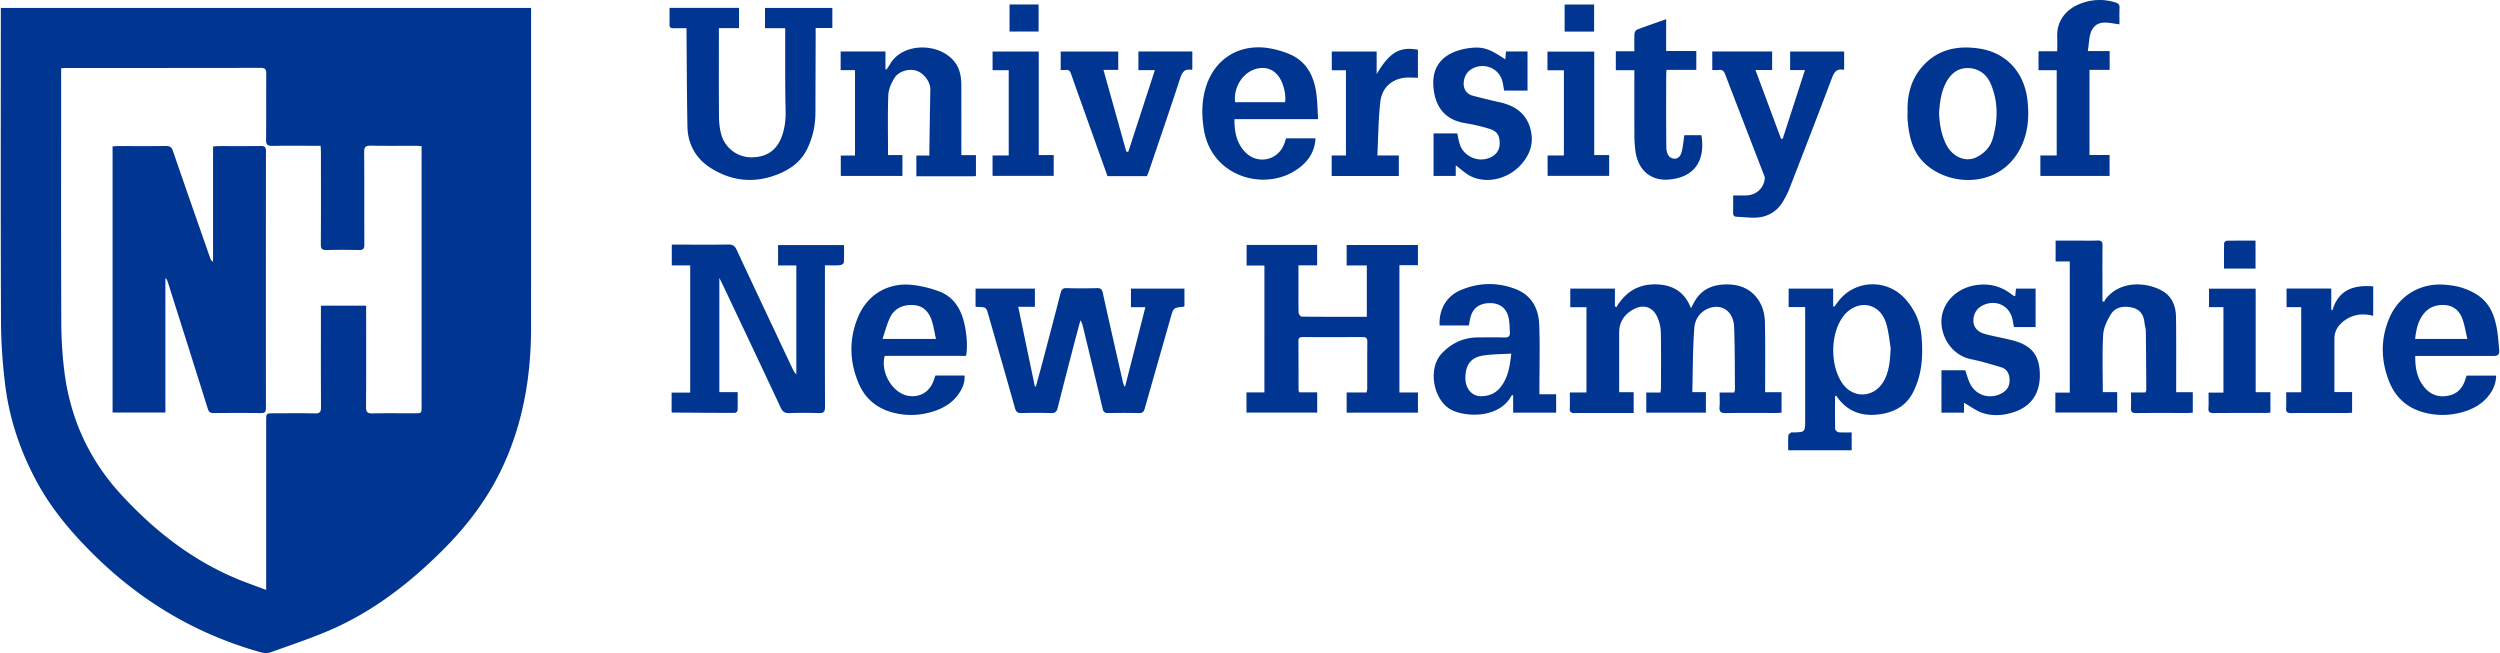
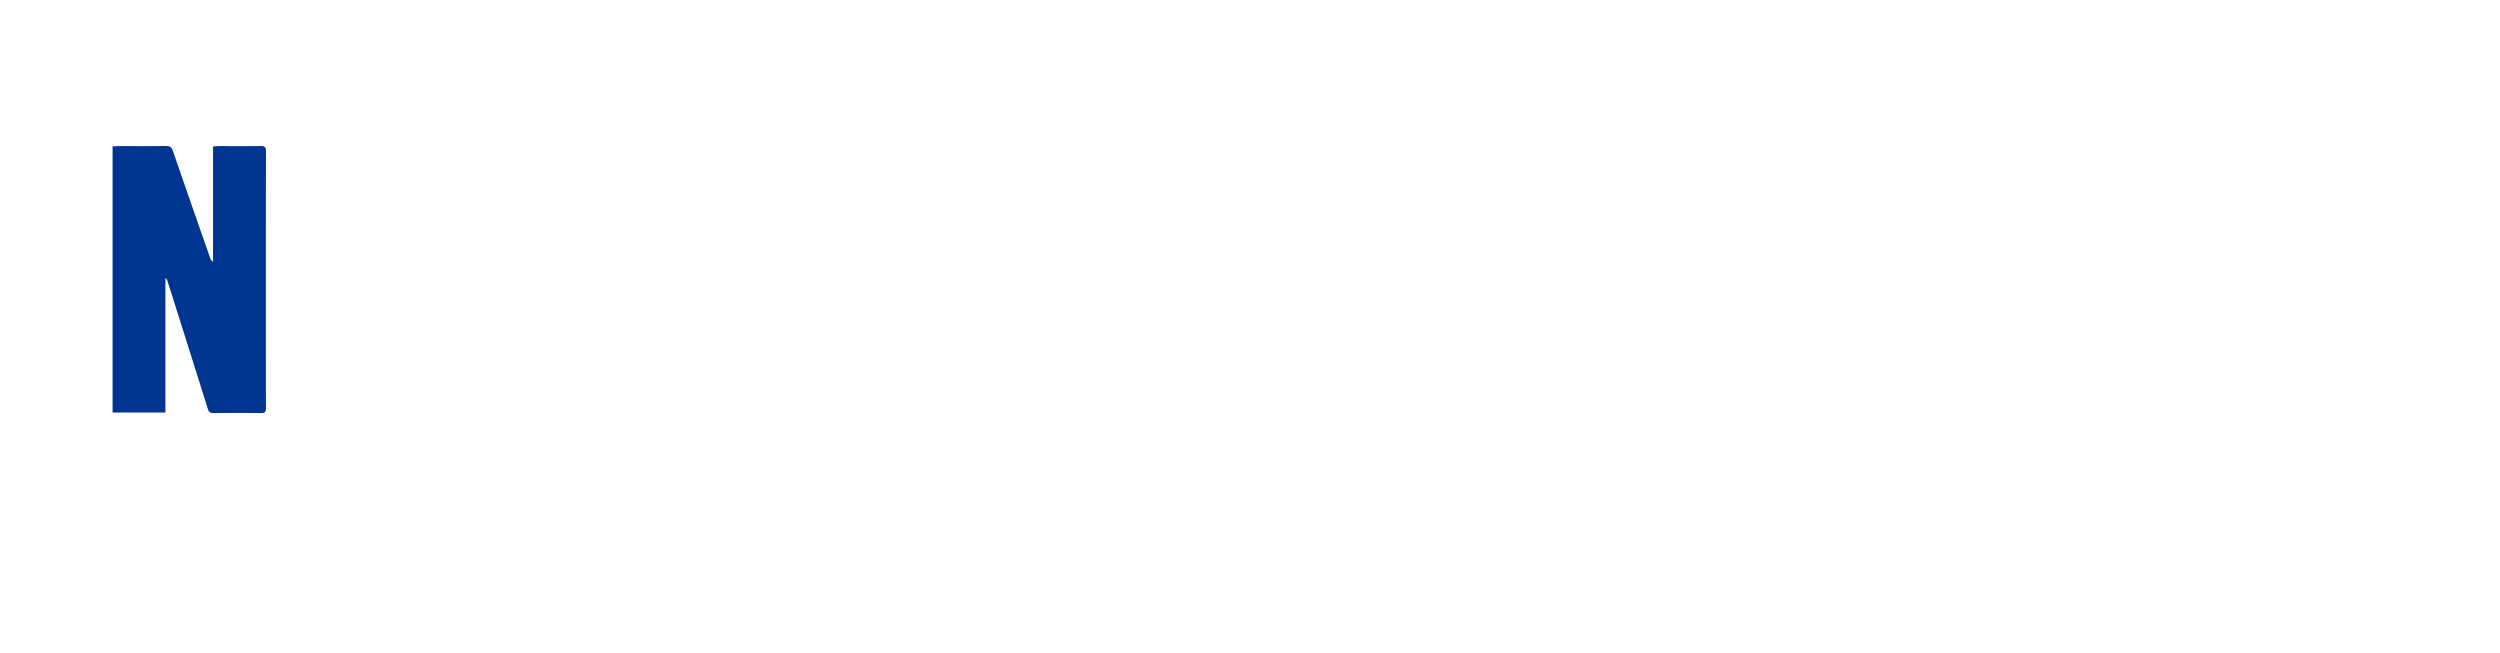
<svg xmlns="http://www.w3.org/2000/svg" width="2500" height="653" viewBox="0 0 805.972 210.648">
  <g fill="#003591">
-     <path d="M.02 2.553h171.054v2.065c0 33.652.003 67.305-.002 100.957-.002 15.462-2.466 30.43-8.967 44.59-4.85 10.566-11.76 19.628-19.996 27.767-10.15 10.028-21.287 18.723-34.324 24.632-6.725 3.048-13.792 5.348-20.75 7.864-.976.353-2.273.242-3.31-.05-20.356-5.73-38.012-16.104-53.13-30.878-7.39-7.22-14.047-14.98-18.99-24.12-5.262-9.736-8.765-20.08-10.15-31.03C.598 117.576.11 110.71.082 103.883-.055 70.86.02 37.835.02 4.813v-2.26zm85.596 187.74v-54.521c0-2.45.002-2.45 2.527-2.452 4.4 0 8.8-.073 13.197.038 1.63.04 1.98-.517 1.97-2.044-.062-10.227-.033-20.454-.033-30.68V98.6h14.59v2.176c0 10.17.04 20.34-.037 30.51-.013 1.692.52 2.107 2.134 2.07 4.51-.102 9.026-.033 13.54-.036 2.244-.002 2.247-.006 2.247-2.224.003-27.31.003-54.62.003-81.93v-2.01c-.77-.05-1.38-.123-1.99-.125-4.8-.01-9.6.06-14.398-.04-1.628-.033-2.15.41-2.137 2.094.075 9.94.014 19.883.063 29.824.008 1.347-.392 1.78-1.744 1.747-3.483-.083-6.97-.087-10.454 0-1.4.036-1.853-.357-1.844-1.81.062-9.885.034-19.77.028-29.654 0-.66-.057-1.32-.096-2.162h-2.022c-4.514 0-9.028-.06-13.54.03-1.53.03-2.056-.366-2.037-1.982.086-7.084 0-14.17.068-21.253.014-1.477-.36-1.94-1.905-1.936-20.797.053-41.594.034-62.39.04-.6 0-1.196.064-1.88.103v2.27c0 26.453-.053 52.907.046 79.36.02 5.408.322 10.85 1 16.214 1.907 15.14 7.956 28.416 18.35 39.704 10.69 11.606 22.84 21.143 37.513 27.22 2.922 1.21 5.916 2.245 9.234 3.495zM222.404 85.606h-5.94V78.91h1.755c5.482 0 10.967.046 16.45-.03 1.374-.02 2.093.37 2.695 1.662 5.946 12.762 11.968 25.49 17.97 38.225.33.698.672 1.39 1.306 1.998V85.63h-5.894v-6.585h21.275c0 1.9.064 3.775-.06 5.64-.02.328-.797.834-1.254.867-1.523.11-3.06.042-4.847.042v2.314c0 14.453-.027 28.907.035 43.36.007 1.607-.47 2.047-2.026 1.992-3.14-.112-6.287-.117-9.424.004-1.47.056-2.21-.406-2.84-1.757-6.23-13.32-12.533-26.602-18.817-39.895-.24-.504-.5-.997-.98-1.952v36.828h5.917c0 2.103.036 4.026-.04 5.943-.01.276-.565.758-.867.758-6.733 0-13.466-.05-20.2-.098-.048 0-.095-.06-.207-.137v-6.3h5.992V85.605zm228.784 40.988h5.976v6.516h-23.002v-6.5h6.427c.09-.517.21-.895.21-1.274.015-5.027-.02-10.053.036-15.08.014-1.25-.497-1.536-1.63-1.53-6.34.037-12.682.02-19.022.014-.855 0-1.586.004-1.577 1.214.04 5.312.028 10.624.043 15.936 0 .16.097.318.207.66h5.81v6.554H401.85v-6.53h5.784V85.656h-5.742v-6.653h22.748v6.588h-6.022v5.47c0 3.257-.04 6.514.046 9.767.012.464.635 1.305.982 1.31 6.96.077 13.92.057 21.023.057v-16.56h-6.507v-6.61h22.994v6.532h-5.97v41.038zm79.632 6.522v-6.495h4.59c.06-.563.146-.997.146-1.43.01-6 .085-12-.046-17.997a12.81 12.81 0 0 0-1.13-4.916c-1.506-3.302-4.447-4.238-7.662-2.5-2.89 1.56-4.634 3.996-4.64 7.426-.01 5.77-.003 11.54-.003 17.31v1.995h4.678v6.717h-2.05c-5.655 0-11.312-.026-16.967.02-1.16.01-1.663-.297-1.596-1.54.09-1.64.022-3.287.022-5.105h5.363V99.1h-5.22v-6.003h14.39v5.66l.446.382c2.81-4.73 6.83-7.373 12.25-7.41 5.505-.04 9.72 2.114 11.85 7.713.52-.983.883-1.753 1.32-2.475 2.44-4.018 6.29-5.313 10.68-5.216 4.83.107 8.627 2.263 10.685 6.717.8 1.73 1.146 3.802 1.18 5.727.133 7.36.054 14.723.054 22.323h5.3v6.61c-.64.034-1.197.088-1.755.09-5.428.005-10.856-.06-16.282.04-1.63.032-2.097-.5-1.968-2.04.122-1.465.026-2.948.026-4.604h4.724c.102-.44.222-.712.22-.98-.07-6.738-.003-13.48-.277-20.21-.195-4.815-3.717-7.42-7.77-6.106-3.15 1.02-4.86 3.61-5.076 6.538-.5 6.807-.45 13.655-.63 20.64h4.38v6.617h-19.23zm-168.103-8.523l6.517-25.485h-4.655v-6h17.257v5.633c-.103.085-.186.208-.28.217-3.31.318-3.27.327-4.19 3.57-2.764 9.753-5.572 19.494-8.33 29.25-.29 1.02-.707 1.503-1.868 1.475-3.31-.08-6.628-.067-9.94-.005-1.135.02-1.537-.374-1.798-1.488-2.08-8.875-4.24-17.73-6.382-26.59-.145-.603-.323-1.2-.775-1.834-.787 2.952-1.59 5.9-2.357 8.857-1.673 6.452-3.355 12.902-4.968 19.37-.316 1.267-.86 1.74-2.21 1.695-3.14-.107-6.285-.09-9.425-.007-1.232.033-1.787-.34-2.132-1.567-2.818-10.037-5.708-20.053-8.58-30.075-.722-2.515-.728-2.512-3.35-2.59-.22-.008-.442-.045-.796-.083V93.09h19.14v5.87h-5.38l5.36 25.672.354.037c.785-2.893 1.584-5.78 2.347-8.677a3685.86 3685.86 0 0 0 5.62-21.494c.28-1.086.675-1.6 1.94-1.556 3.253.112 6.514.093 9.768.008 1.21-.03 1.636.35 1.898 1.54 2.117 9.624 4.316 19.23 6.497 28.842.098.437.268.858.405 1.286.104-.007.208-.017.312-.027zM215.737 2.547h22.42v6.536h-6.498v2.045c0 8.797-.04 17.593.03 26.39.015 1.92.207 3.897.705 5.743a10.073 10.073 0 0 0 9.9 7.486c5.04-.07 8.264-2.475 9.83-7.205.895-2.706 1.125-5.377 1.056-8.22-.193-7.993-.11-15.99-.134-23.987-.002-.67 0-1.34 0-2.228h-6.51v-6.55h21.72v6.48h-5.384c0 .82.002 1.473 0 2.125-.024 8.396-.05 16.792-.073 25.187-.01 4.112-.87 8.046-2.68 11.733-2.293 4.675-6.41 7.19-11.126 8.743-6.983 2.3-13.71 1.302-19.864-2.56-4.843-3.037-7.5-7.65-7.614-13.42-.197-9.817-.208-19.638-.296-29.458-.006-.675 0-1.35 0-2.283-1.5 0-2.85-.034-4.195.012-.947.03-1.338-.313-1.306-1.293.055-1.7.015-3.407.015-5.28zM667.433 84.34h-4.568v-6.727h6.797c2.228 0 4.46.07 6.683-.026 1.292-.055 1.668.383 1.654 1.656-.06 5.37-.025 10.74-.025 16.11v1.78c.18.09.36.182.54.274.118-.253.197-.534.36-.755 4.395-5.99 12.665-5.822 17.988-3.053 3.597 1.87 4.79 5.09 4.84 8.81.102 7.31.046 14.622.054 21.934v2.18h5.358v6.576c-.458.04-.95.118-1.44.12-5.598.008-11.198-.04-16.795.037-1.4.02-1.793-.457-1.714-1.775.096-1.58.023-3.167.023-4.88h4.65c.12-.31.27-.51.27-.713-.03-6.34-.055-12.677-.138-19.014-.012-.955-.364-1.9-.454-2.86-.242-2.586-1.556-4.29-4.1-4.822-2.622-.547-5.25-.175-6.727 2.196-1.227 1.973-2.36 4.344-2.486 6.597-.338 6.09-.116 12.21-.116 18.506h4.64v6.586h-19.943v-6.437h4.646v-42.3zm-75.73 43.53c0 3.53-.035 7.062.052 10.59.01.352.726.94 1.156.982 1.343.13 2.706.047 4.164.047v5.77H576.6c0-1.643-.05-3.226.043-4.8.02-.335.542-.674.89-.933.148-.11.442-.028.67-.033 3.87-.09 3.87-.09 3.87-4.05V99.047h-5.33V93.1h14.363v5.74l.37.093c.46-.613.912-1.232 1.38-1.837 5.34-6.884 15.545-7.2 21.407-.762 3.204 3.52 4.98 7.574 5.363 12.29.502 6.162.182 12.155-2.7 17.842-2.34 4.62-6.253 6.595-11.083 7.21-5.733.73-10.444-1.07-13.776-6.065l-.364.26zm17.953-15.524c-.285-1.788-.538-4.406-1.15-6.937-.704-2.9-2.08-5.486-5.124-6.607-3.142-1.156-6.85.265-9.118 3.37-4.112 5.63-4.19 15.74-.17 21.517 3.396 4.88 9.925 4.702 13.087-.346 1.955-3.123 2.253-6.63 2.475-10.998zM295.36 56.866v-6.688h4.198c0-.838-.01-1.497 0-2.154.1-6.393.188-12.786.31-19.178.044-2.323-1.972-5.14-4.384-6.002-2.323-.83-5.817.07-7.18 2.293-1.01 1.646-1.92 3.646-1.99 5.52-.243 6.386-.093 12.787-.093 19.364h4.643v6.723h-19.886V50.17h4.588V22.615h-4.628v-6.014h14.452v5.736l.346.093c.383-.583.798-1.15 1.143-1.756 4.043-7.11 16.427-7.09 21.17-.22 1.523 2.205 1.813 4.762 1.817 7.36.01 6.684.004 13.367.004 20.05v2.172h4.714v6.757c-.33.027-.604.07-.878.07-6.054.003-12.106.003-18.345.003zM574.844 44.72l7.16-22.11h-4.777v-5.99h17.42v5.736c-.04.033-.14.174-.21.16-2.405-.475-3.1.986-3.835 2.934-4.46 11.838-9.04 23.63-13.618 35.425-.533 1.374-1.23 2.7-1.974 3.974-2.075 3.55-5.25 5.314-9.327 5.37-1.876.024-3.753-.214-5.632-.285-.97-.037-1.252-.504-1.225-1.418.05-1.71.015-3.42.015-5.464 1.418 0 2.755.013 4.093-.003 3.293-.036 5.835-2.304 6.105-5.508.04-.472-.22-.986-.4-1.457-4.12-10.69-8.263-21.37-12.357-32.068-.4-1.048-.88-1.635-2.083-1.454-.657.1-1.34.018-2.09.018v-5.983h19.31v5.978h-5.384l8.27 22.23c.18-.03.362-.057.542-.085zM473.59 104.982h-9.44c-.277-5.02 2.137-9.36 6.593-11.3 5.89-2.57 11.977-2.74 17.978-.408 5.116 1.988 7.363 6.252 7.56 11.42.264 6.79.066 13.597.066 20.397v2.1h5.398v5.923h-13.87v-5.652c-.285.053-.447.038-.477.094-3.693 6.973-13.478 7.177-18.806 4.96-6.325-2.63-8.545-13.39-3.752-18.486 3.178-3.38 7.033-5.166 11.683-5.185 2.858-.012 5.717-.065 8.57.025 1.297.04 1.803-.48 1.73-1.67-.1-1.59-.09-3.21-.427-4.754-.672-3.074-2.958-4.728-6.098-4.667-3.456.067-5.545 1.696-6.274 4.914-.162.72-.274 1.45-.43 2.293zm13.67 9.083c-3.24.206-6.22.167-9.117.635-3.777.61-5.467 2.808-5.672 6.615-.2 3.743 1.86 6.48 5.01 6.494 2.58.01 4.81-.924 6.42-3.023 2.315-3.02 2.93-6.59 3.362-10.723zm127.845-77.928c-.14-5.234.99-10.117 4.397-14.222 4.975-5.997 11.652-7.368 18.905-6.222 8.738 1.38 14.4 7.836 15.38 16.64.615 5.524.194 10.818-2.444 15.802-6.993 13.212-24.343 12.093-31.862 3.33-3.112-3.63-3.994-8.254-4.365-12.93-.063-.794-.01-1.598-.01-2.398zm10.168.386c.164 3.563.708 7.044 2.376 10.234 2.06 3.945 6.25 5.668 9.685 3.968 2.5-1.237 4.445-3.28 5.204-5.874 1.714-5.854 1.872-11.82-.504-17.58-1.28-3.107-3.684-5.126-7.153-5.297-3.357-.166-5.692 1.616-7.268 4.497-1.718 3.138-2.107 6.576-2.343 10.053zm-201.157 8.102c-.233 4.238-2.217 7.238-5.31 9.565-10.526 7.92-28.063 3.11-30.66-12.19-.75-4.432-.794-8.873.413-13.236 2.69-9.724 11-14.947 20.965-13.14 2.056.374 4.108.98 6.043 1.77 5.347 2.182 7.826 6.622 8.708 12.02.472 2.89.46 5.86.682 9.024h-26.984c-.034 4.05.666 7.638 3.348 10.51 4.075 4.363 10.87 2.835 12.805-2.804.163-.478.308-.964.485-1.518h9.502zm-9.8-11.662c.37-2.803-.727-6.732-2.358-8.667-1.61-1.908-3.675-2.647-6.116-2.273-4.736.727-8.287 5.782-7.656 10.94h16.13zm-112.81 88.187h9.41c.14 2.514-.864 4.573-2.295 6.438-1.86 2.428-4.383 3.964-7.245 4.947-4.72 1.62-9.523 1.778-14.287.353-4.855-1.452-8.4-4.58-10.368-9.27-2.96-7.053-3.128-14.228-.19-21.307 3.018-7.276 9.662-11.25 17.487-10.404 2.955.32 5.935 1.072 8.724 2.11 3.916 1.455 6.31 4.526 7.59 8.507 1.17 3.648 1.714 9.046 1.066 12.273H285.15c-1.47 5.387 2.58 12.093 7.66 12.903 3.486.555 6.493-1.088 7.882-4.33.29-.68.51-1.39.813-2.22zm.175-11.823c-.49-2.178-.766-4.21-1.422-6.11-.937-2.71-2.798-4.633-5.835-4.807-3.186-.183-5.97.902-7.462 3.845-1.08 2.136-1.642 4.536-2.524 7.072h17.246zm493.767 11.84h9.525c-.053 2.764-1.122 4.998-2.84 6.98-2.088 2.415-4.8 3.85-7.794 4.732-3.952 1.163-7.987 1.286-12.003.345-5.606-1.315-9.64-4.64-11.8-9.978-2.697-6.66-2.917-13.438-.214-20.174 3.058-7.617 10.173-11.96 18.325-11.207 1.747.162 3.535.39 5.193.927 7.666 2.488 10.79 6.733 11.77 16.19.128 1.245.213 2.494.334 3.74.16 1.617-.274 2.106-1.946 2.106-7.656.003-15.313 0-22.97 0h-2.157c-.036 4.02.643 7.607 3.296 10.5 2.104 2.297 4.845 2.968 7.833 2.21 2.734-.694 4.295-2.653 5.087-5.287.098-.324.214-.643.362-1.087zm-16.62-11.833h16.864c-.54-2.262-.86-4.39-1.57-6.38-.895-2.518-2.71-4.295-5.496-4.528-2.947-.246-5.523.66-7.323 3.19-1.606 2.258-2.14 4.856-2.47 7.718zm-309.47-56.007v3.426h-7.166V43.03h7.653c.293 1.253.47 2.504.88 3.675 1.326 3.807 5.813 5.748 9.547 4.2 2.176-.904 3.283-2.51 3.26-4.727-.026-2.513-.793-3.834-3.245-4.6a54.766 54.766 0 0 0-7.8-1.832c-7.174-1.128-9.84-5.933-10.326-11.682-.694-8.194 4.902-11.716 11.785-12.576 4.17-.52 6.472.32 11.398 3.67l.224-2.564h6.944v12.64h-7.547c-.177-.977-.3-1.983-.546-2.96-1.175-4.686-6.85-6.507-10.65-3.493-2.24 1.78-3.087 7.028 1.14 8.11 2.808.723 5.62 1.445 8.453 2.054 5.597 1.203 9.463 4.196 10.39 10.102.594 3.782-.712 7.073-3.2 9.91-4.147 4.726-10.993 6.46-16.307 3.915-1.732-.832-3.173-2.276-4.886-3.542zm180.48 42.153c.07-.72.148-1.49.236-2.376h6.336v12.416h-6.983c-.13-.702-.272-1.41-.394-2.122-.776-4.545-5.033-6.863-9.3-5.06-2.27.958-3.513 2.954-3.38 5.425.103 1.886 1.448 3.403 3.85 4.023 2.81.726 5.675 1.24 8.493 1.94 6.215 1.543 8.84 4.624 9.072 10.528.25 6.39-2.587 10.764-8.302 12.666-3.318 1.104-6.78 1.397-10.087.32-2.135-.697-4.018-2.164-6.07-3.317v3.19h-7.27v-13.668h7.666c.535 1.486.922 3.053 1.638 4.452 1.887 3.69 6.293 4.988 9.975 3.06 1.694-.888 2.716-2.218 2.7-4.214-.018-2-.7-3.663-2.735-4.273-3.207-.963-6.43-1.93-9.705-2.593-7.153-1.448-10.756-9.204-9.188-14.896 1.38-5.013 5.894-8.487 11.444-9.09 4.16-.452 7.772.63 11.004 3.2.22.174.467.31.708.455.032.02.1-.02.29-.065zM366.99 16.593h17.39v5.77c-.156.08-.26.186-.345.17-2.213-.404-2.95.82-3.578 2.74-3.26 9.958-6.668 19.87-10.03 29.794-.2.587-.447 1.157-.68 1.757h-12.725c-1.626-4.54-3.273-9.128-4.91-13.718-2.3-6.436-4.604-12.87-6.868-19.32-.31-.88-.72-1.356-1.706-1.217-.494.067-1.006.01-1.62.01v-5.96h18.57v5.92h-4.773l7.377 26.397c.21.004.423.008.634.01l8.578-26.322h-5.316v-6.033zm290.956 40.15v-6.595h5.27V22.646h-5.865V16.54h6.04c0-1.65.05-3.115-.007-4.577-.24-6.124 3.854-9.89 9.202-11.35 3.2-.87 6.424-.82 9.616.19.86.27 1.33.678 1.284 1.688-.08 1.704-.022 3.41-.022 5.353-3.222-.355-6.82-1.674-8.798 1.676-1.09 1.846-.954 4.42-1.423 6.95h7.055v6.067h-6.504v27.47h6.48v6.737h-22.323zm-114.85-13.136h5.51c1.42 8.874-2.84 13.672-10.49 14.315-5.947.5-9.97-3.153-10.783-9.102a38.06 38.06 0 0 1-.343-4.947c-.037-7.02-.016-14.037-.016-21.236h-5.977v-6.095h5.978c0-1.99-.056-3.8.037-5.606.025-.48.402-1.213.796-1.363 3.025-1.158 6.094-2.202 9.42-3.377V16.46h9.732v6.07h-9.618c-.04.744-.094 1.296-.094 1.85-.006 7.77-.045 15.542.044 23.312.012 1.013.402 2.407 1.124 2.946 1.53 1.142 3.214.477 3.75-1.404.508-1.777.624-3.667.93-5.627zm-99.026 6.535H451v6.64h-21.665V50.15h4.606V22.673h-4.572V16.63h14.473v7.284c4.168-7.062 7.434-8.954 13.31-7.87v9.038c-1.546 0-3.094-.18-4.586.035-3.965.572-6.99 3.23-7.512 7.558-.684 5.683-.676 11.448-.98 17.467zm293.178 76.392h4.837v-27.46h-4.72v-6.002h14.416v6.786c.12.1.24.202.357.303 1.997-6.78 6.952-8.275 13.178-7.783v9.5c-3.286-.835-6.313-.534-9.068 1.382-2.082 1.447-3.435 3.333-3.442 5.965-.015 5.695-.005 11.39-.005 17.26h5.707v6.643c-.525.034-1.027.093-1.53.094-6.053.008-12.107-.02-18.16.028-1.167.01-1.657-.308-1.59-1.542.087-1.64.02-3.29.02-5.172zM717 99.074h-4.648v-5.956h15.046v33.407h4.76v6.583c-.522.04-1.02.11-1.52.11-5.596.01-11.192-.024-16.787.03-1.232.01-1.77-.297-1.68-1.626.105-1.585.025-3.18.025-4.965H717V99.074zM498.943 22.662v-6.01h15.09v33.364h4.814v6.723h-19.86v-6.585h5.26V22.662h-5.304zM339.663 50.03v6.695h-19.725V50.16h5.215V22.65h-5.21v-6.022h14.893V50.03h4.827zm387.69 36.61h-10.17c0-2.79-.025-5.51.04-8.225.005-.27.55-.752.85-.757 3.066-.056 6.135-.035 9.28-.035v9.017zM513.992 1.472v8.717h-9.516V1.47h9.515zM325.415 1.44h9.373v8.723h-9.375V1.44z" />
-     <path d="M36.07 47.205c.614-.03 1.17-.077 1.727-.077 5.14-.006 10.283.035 15.424-.03 1.27-.017 1.88.313 2.32 1.597 3.95 11.532 7.99 23.035 12.01 34.543.158.448.394.868.93 1.223v-37.2c.652-.052 1.15-.127 1.645-.13 4.57-.007 9.14.03 13.71-.026 1.203-.015 1.714.23 1.712 1.59a37596.7 37596.7 0 0 0-.008 82.947c0 1.145-.265 1.623-1.52 1.61-5.14-.06-10.283-.06-15.424 0-1.167.015-1.526-.49-1.842-1.5-4.276-13.642-8.596-27.27-12.91-40.903-.13-.41-.31-.804-.733-1.15v43.387H36.07v-85.88z" />
+     <path d="M36.07 47.205c.614-.03 1.17-.077 1.727-.077 5.14-.006 10.283.035 15.424-.03 1.27-.017 1.88.313 2.32 1.597 3.95 11.532 7.99 23.035 12.01 34.543.158.448.394.868.93 1.223v-37.2c.652-.052 1.15-.127 1.645-.13 4.57-.007 9.14.03 13.71-.026 1.203-.015 1.714.23 1.712 1.59a37596.7 37596.7 0 0 0-.008 82.947c0 1.145-.265 1.623-1.52 1.61-5.14-.06-10.283-.06-15.424 0-1.167.015-1.526-.49-1.842-1.5-4.276-13.642-8.596-27.27-12.91-40.903-.13-.41-.31-.804-.733-1.15v43.387H36.07z" />
  </g>
</svg>